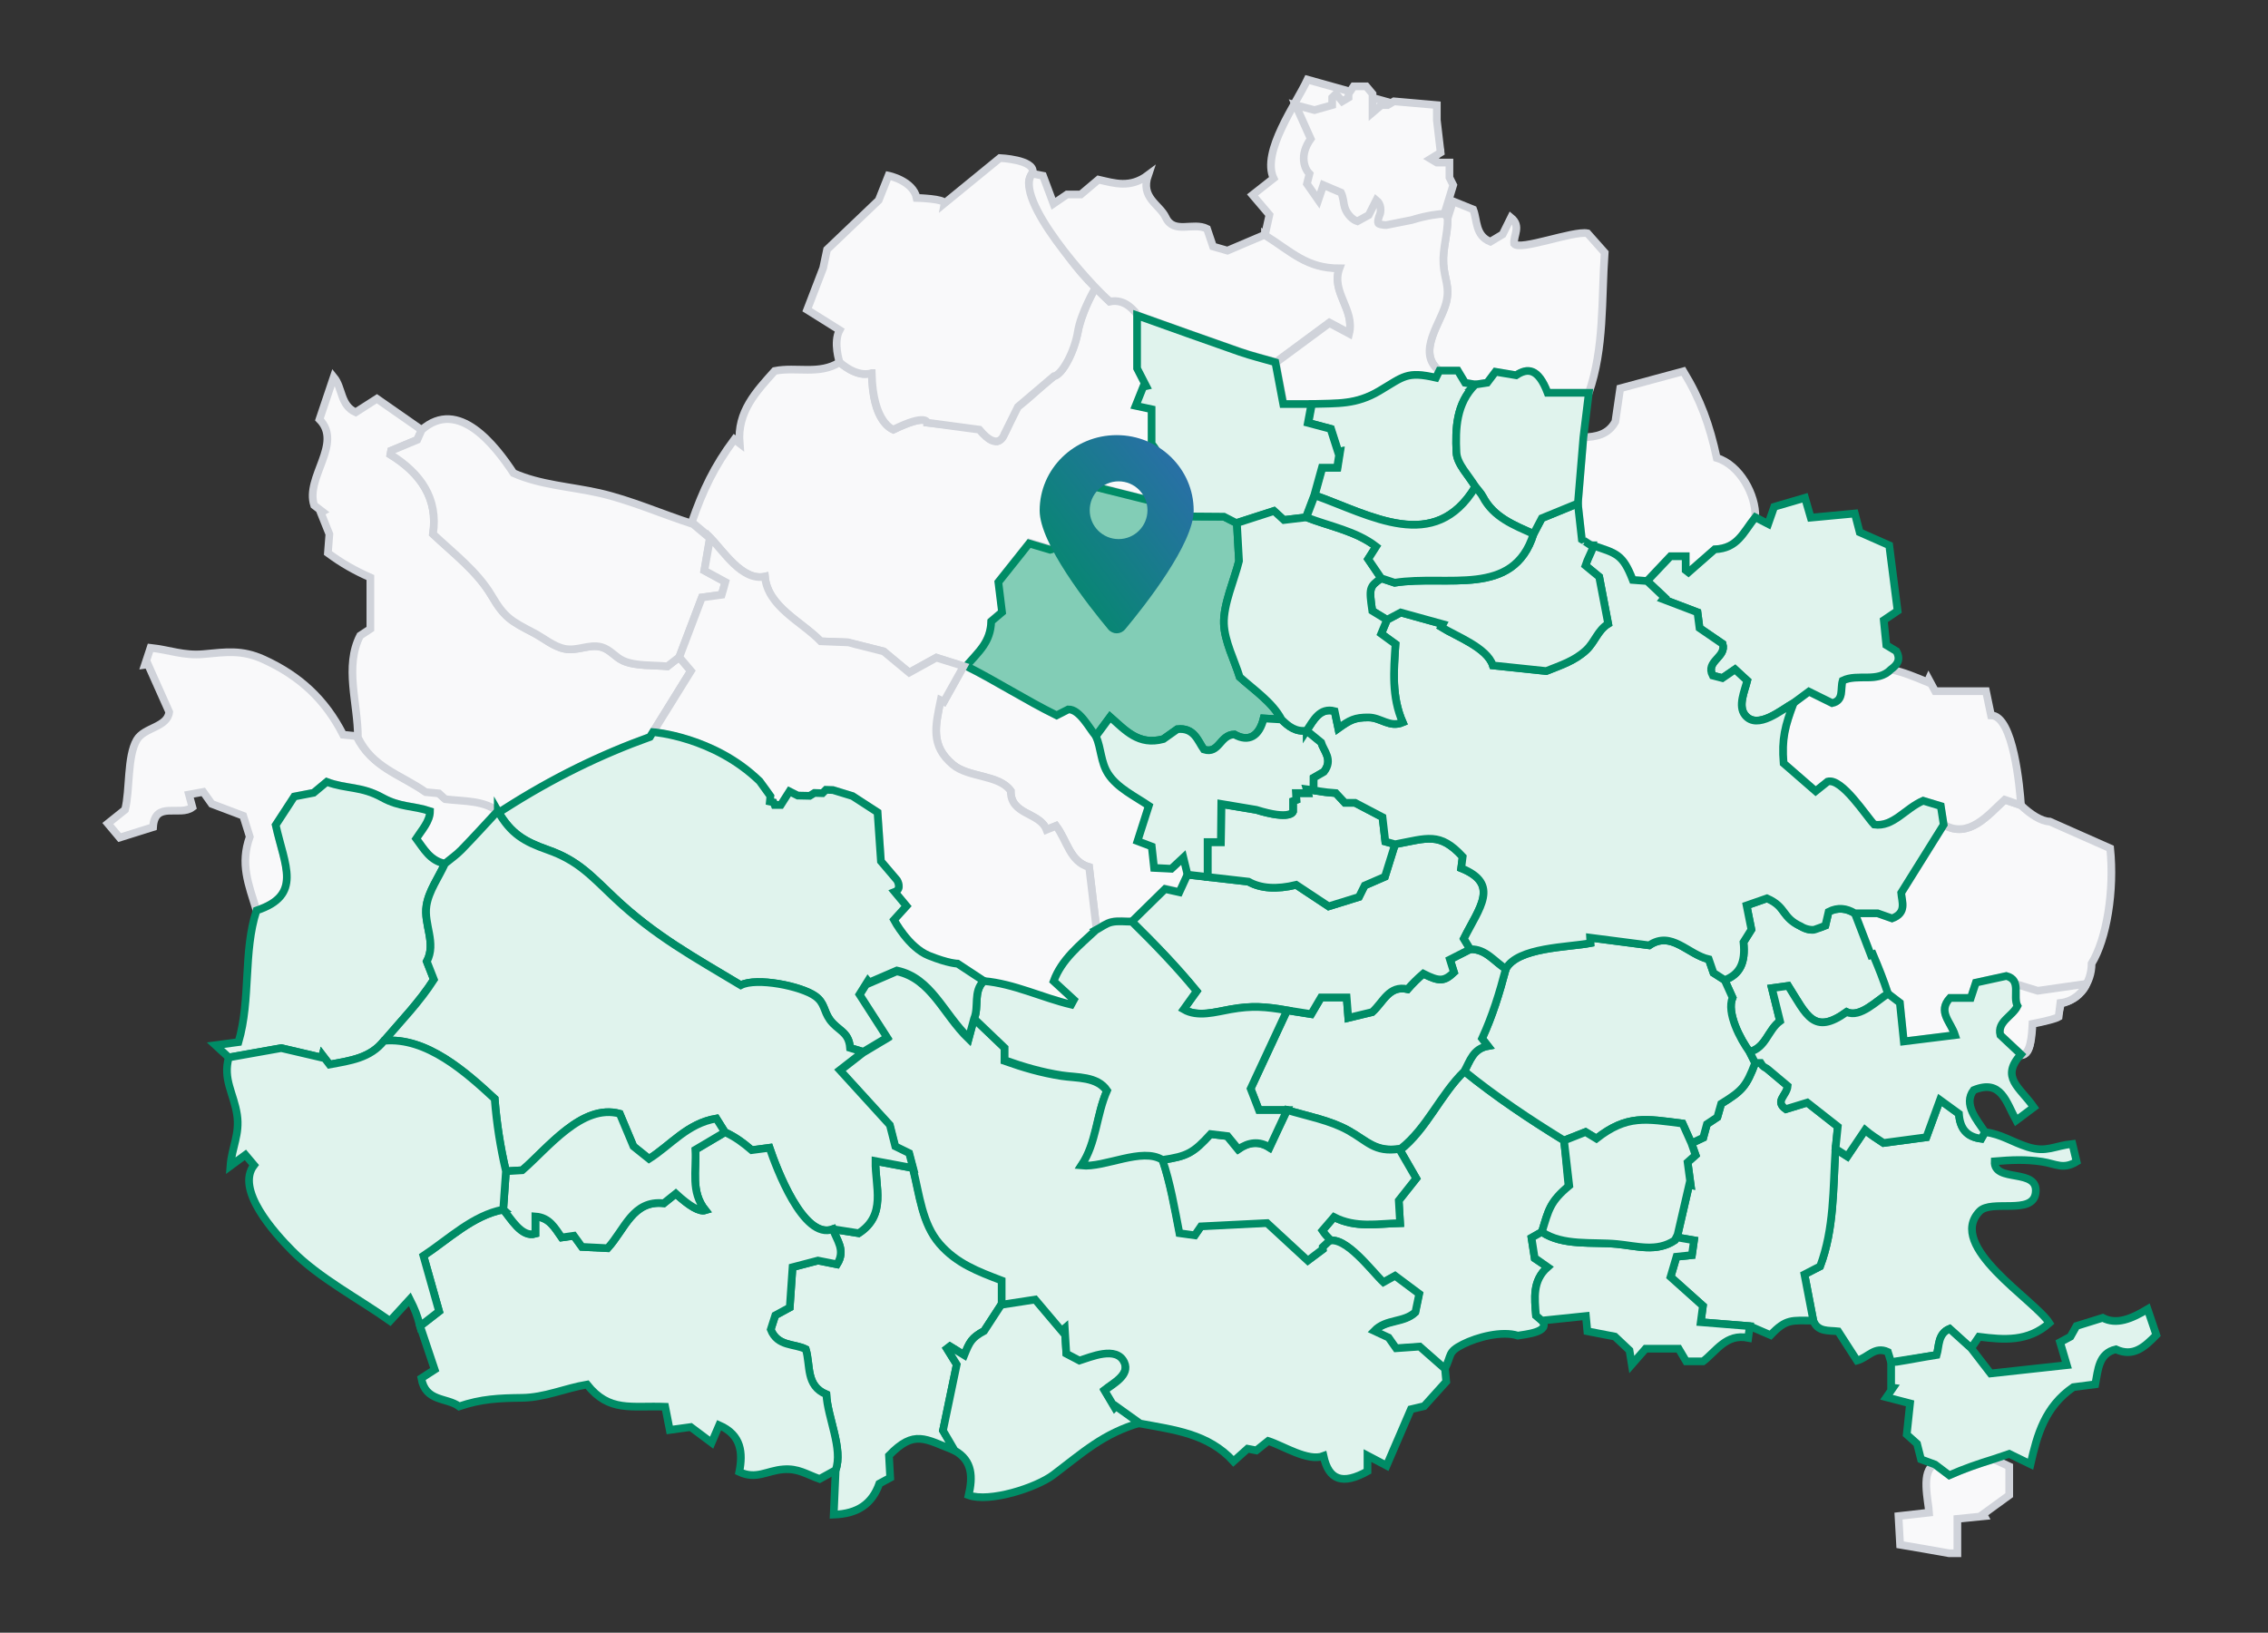
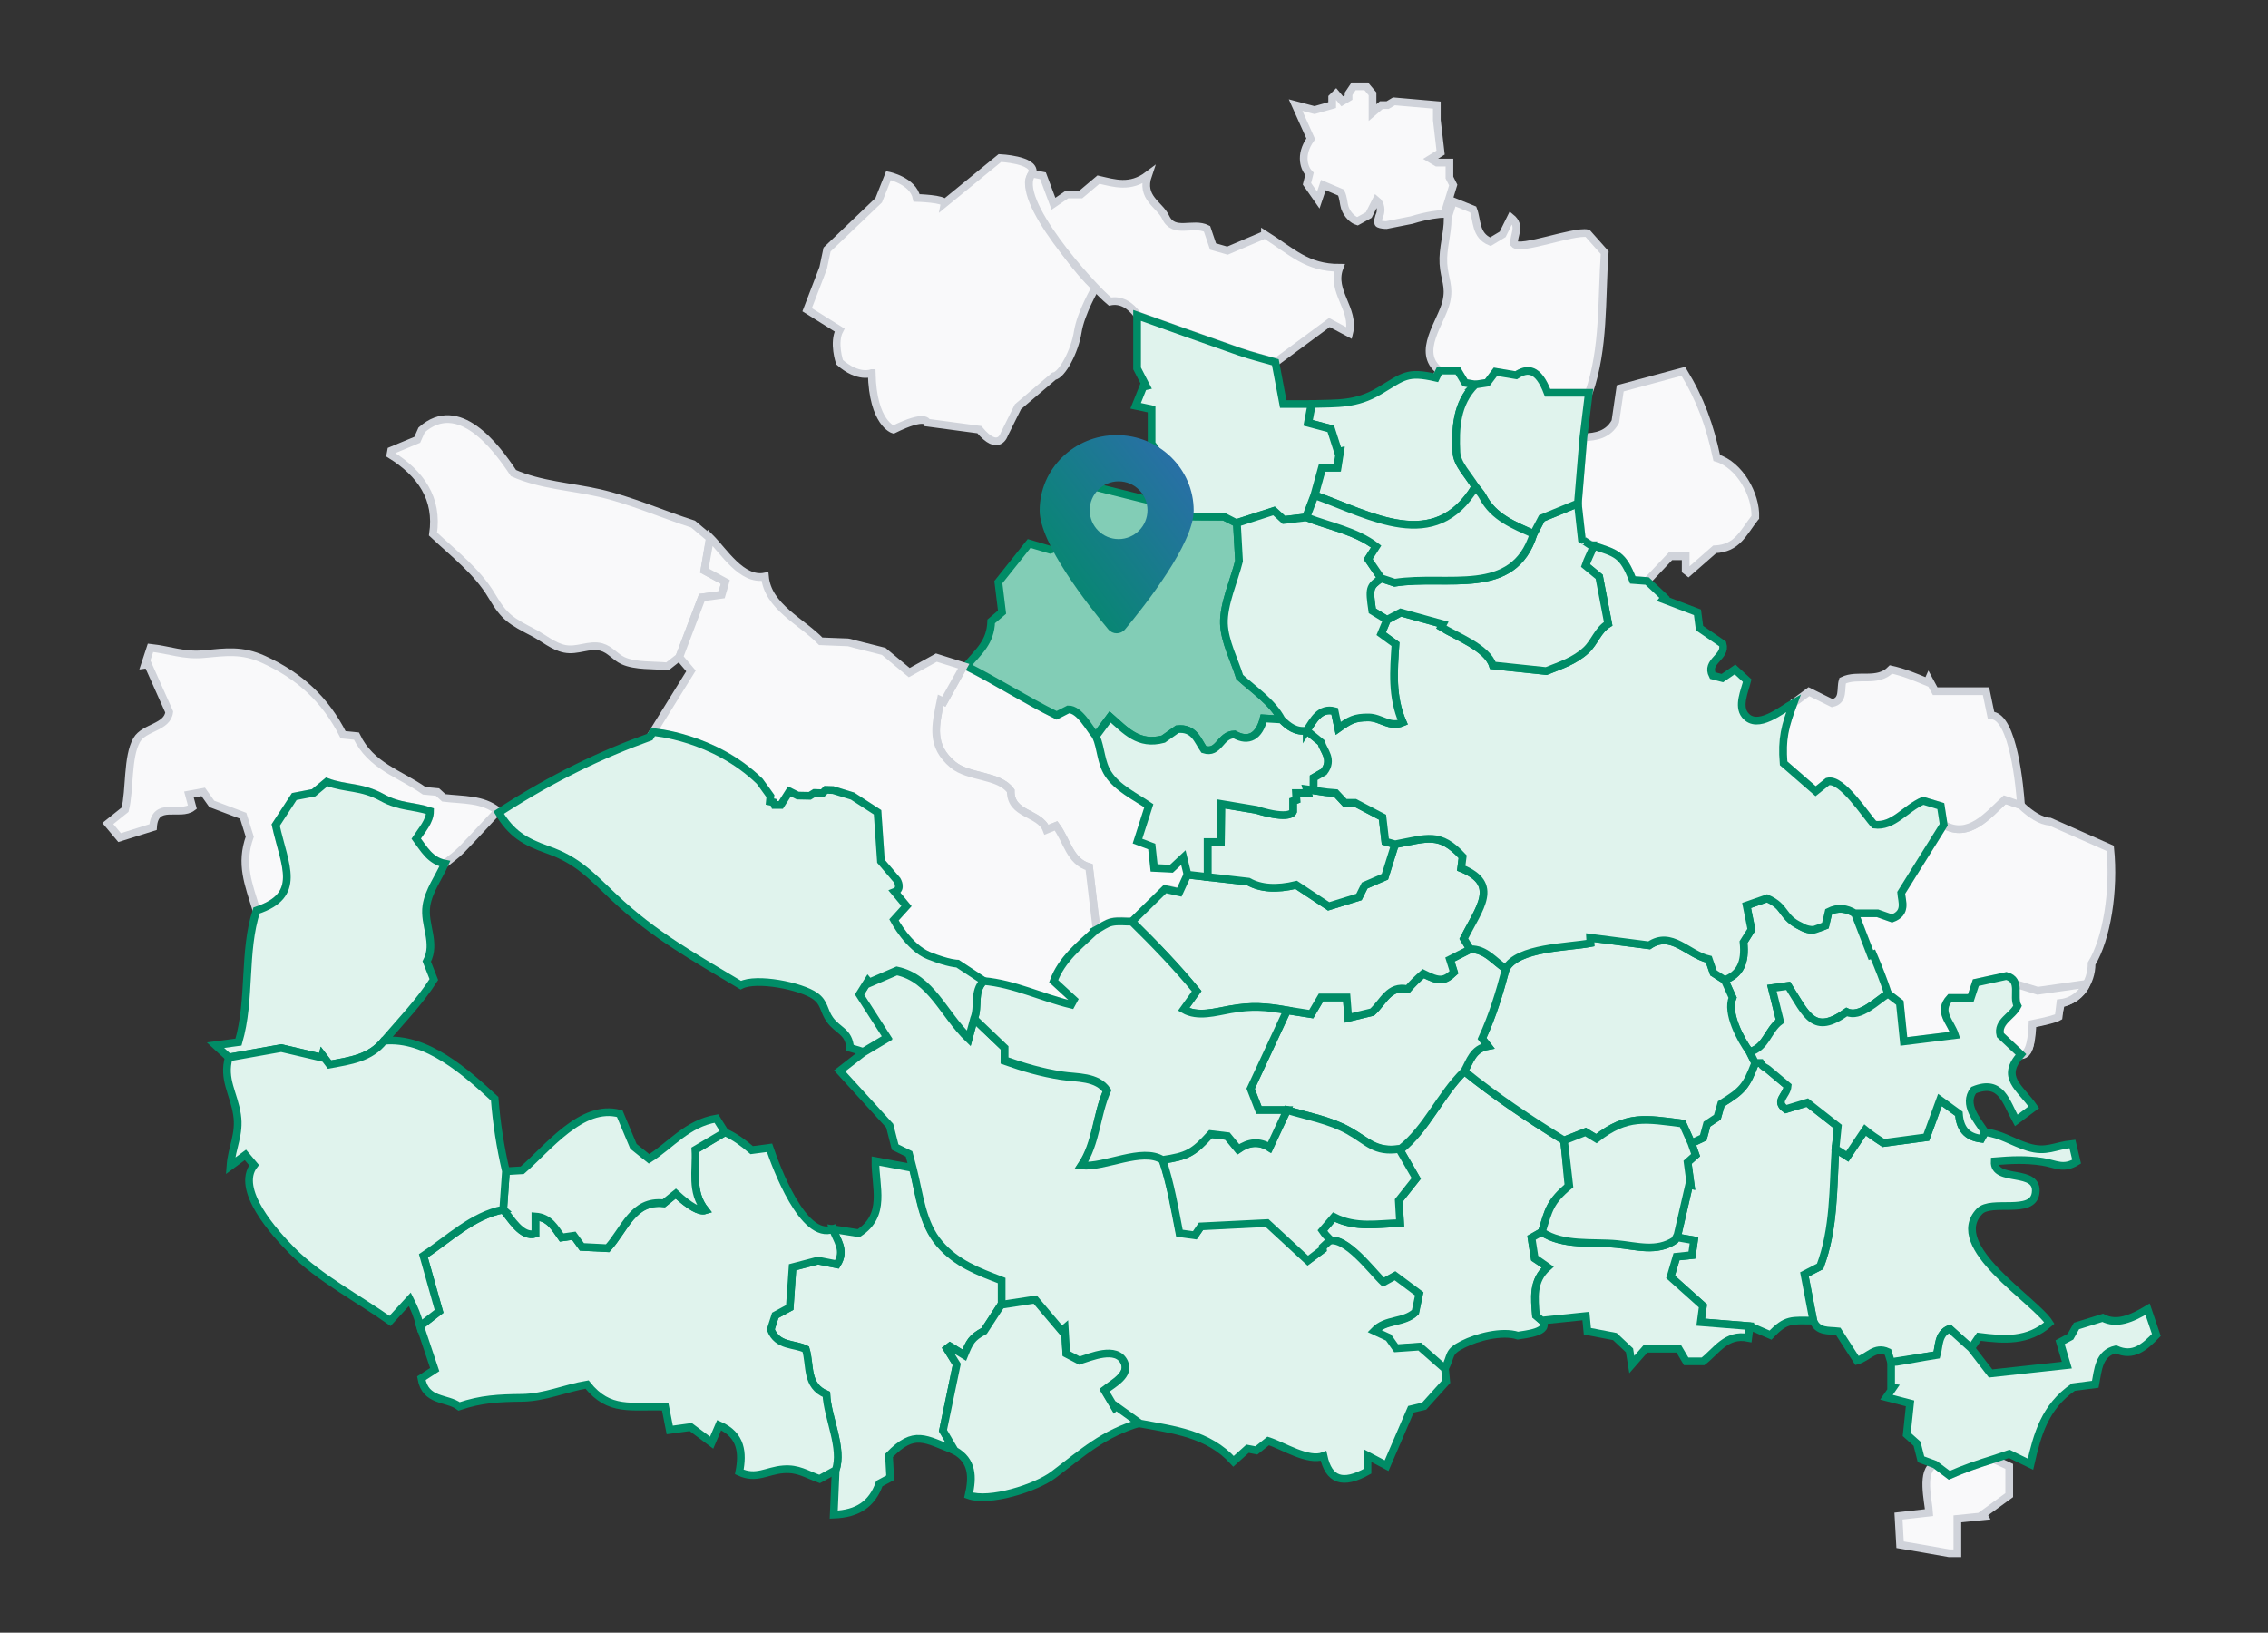
<svg xmlns="http://www.w3.org/2000/svg" width="589" height="424" viewBox="0 0 589 424" fill="none">
  <rect x="0" y="0" width="589" height="424" fill="#333333" stroke="none" />
  <path d="M115.541 224.266C111.714 223.54 110.081 220.425 108.096 217.764C109.477 215.62 111.678 213.275 111.678 210.635C107.233 209.153 103.888 209.657 99.284 207.125C93.76 204.082 90.063 204.96 84.862 203.039C83.783 203.938 82.517 204.996 81.467 205.866C79.453 206.255 77.719 206.585 76.432 206.837C74.691 209.513 73.231 211.75 71.605 214.246C73.95 224.835 78.626 232.481 66.627 236.43C64.52 229.539 62.326 224.41 64.865 217.303C64.333 215.606 63.8 213.908 63.16 211.851C60.585 210.88 57.83 209.837 54.996 208.765C54.327 207.823 53.644 206.866 52.788 205.658C51.579 205.881 50.335 206.111 49.069 206.341C49.4 207.571 49.666 208.542 49.968 209.643C46.724 212.11 40.2 207.851 39.754 214.793C36.941 215.678 34.388 216.483 31.064 217.519C30.338 216.656 29.302 215.426 28 213.865C29.971 212.29 31.417 211.124 32.481 210.276C33.791 205.161 32.971 196.522 35.531 192.134C37.466 188.825 43.465 188.948 43.947 184.898C42.048 180.647 40.236 176.59 38.43 172.54C38.164 172.576 37.898 172.605 37.632 172.641C38.063 171.325 38.495 170.015 39.085 168.231C44.055 168.771 47.745 170.353 52.874 169.871C58.744 169.318 62.844 168.699 68.418 171.231C77.834 175.511 84.466 181.661 89.12 190.818C90.466 190.947 91.516 191.048 92.566 191.156C96.364 199.033 103.586 200.752 110.182 205.363C111.247 205.463 112.311 205.564 113.606 205.686C114.074 206.111 114.671 206.665 115.26 207.197C120.202 207.801 125.36 207.42 129.273 210.599H129.28C126.144 213.958 123.058 217.375 119.85 220.677C118.555 222.008 116.994 223.079 115.555 224.266H115.541Z" fill="#F9F9FA" stroke="#D0D3DA" stroke-width="2" stroke-miterlimit="10" />
  <path d="M373.819 96.249C367.669 91.401 374.337 83.697 375.589 78.41C376.567 74.281 375.099 72.49 374.855 68.469C374.618 64.469 375.984 60.729 375.963 56.65C376.423 55.197 376.891 53.744 377.351 52.284C379.164 53.018 380.789 53.672 382.595 54.399C383.688 57.233 383.069 61.153 387.047 62.772C388.112 62.132 389.205 61.477 390.241 60.858C390.953 59.42 391.622 58.068 392.399 56.499C395.161 58.736 392.96 61.139 393.226 63.326C394.787 65.21 408.591 59.851 412.281 60.585C414.029 62.556 415.683 64.419 416.734 65.599C415.87 77.913 416.676 90.365 412.612 102.025C409.022 102.025 405.44 102.025 401.908 102.025C399.456 95.529 396.657 95.537 393.737 97.465C391.68 97.119 389.989 96.839 388.364 96.565C387.587 97.601 386.954 98.436 386.22 99.407C385.22 99.558 384.17 99.723 383.127 99.881C382.221 99.723 381.314 99.572 380.473 99.428C379.84 98.371 379.3 97.479 378.574 96.263H373.812L373.819 96.249Z" fill="#F9F9FA" stroke="#D0D3DA" stroke-width="2" stroke-miterlimit="10" />
-   <path d="M179.683 135.553C182.56 127.273 185.495 121.123 190.724 114.088C191.177 114.441 191.63 114.786 192.084 115.138C191.4 106.902 196.392 101.694 201.19 96.328C206.794 95.199 212.807 97.414 218.029 94.091C219.526 95.228 223.892 98.565 226.489 96.472C226.323 109.686 231.696 111.355 232.02 111.556C240.954 107.298 240.796 109.758 240.796 109.758C240.796 109.758 249.888 110.729 254.333 111.326C256.096 112.678 256.261 114.426 258.973 114.621C261.16 114.103 262.454 107.881 264.361 105.636C269.137 101.91 268.626 101.658 273.697 97.702C276.848 96.839 279.639 88.445 280.178 85.057C281.718 79.122 284.494 74.734 284.494 74.734L288.033 78.223C288.033 78.223 291.889 76.533 295.521 81.683V95.444C296.097 96.566 296.989 98.299 297.881 100.033C297.629 100.09 297.377 100.148 297.126 100.205C296.507 101.759 295.888 103.306 295.147 105.154C296.823 105.514 297.83 105.73 299.291 106.046V115.002C302.916 119.346 304.448 127.23 302.125 130.884C295.68 129.28 289.12 127.403 283.509 126C281.416 129.05 276.237 141.904 272.849 142.566C271.165 142.07 269.367 141.53 267.353 140.933C264.505 144.508 261.785 147.932 259.361 150.975C259.735 154.032 260.038 156.485 260.318 158.772C259.167 159.75 258.362 160.434 257.506 161.16C257.326 166.591 254.204 169.195 250.924 172.972C250.636 172.986 250.356 173 250.068 173.015C247.514 172.195 244.961 171.367 243.155 170.792C240.213 172.41 238.113 173.569 236.106 174.676C233.61 172.605 231.653 170.979 229.467 169.166C227.251 168.605 224.647 167.951 222.043 167.296C221.676 167.204 221.11 167.269 220.205 166.817C217.515 166.673 216.749 166.742 213.124 166.548C208.153 161.391 199.37 157.621 198.637 149.738C192.825 151.111 187.523 142.746 183.998 139.214C182.553 137.998 181.114 136.79 179.668 135.574L179.683 135.553Z" fill="#F9F9FA" stroke="#D0D3DA" stroke-width="2" stroke-miterlimit="10" />
  <path d="M226.373 96.889C226.373 96.889 222.921 98.357 218.044 94.07C218.044 94.07 216.317 88.97 218.044 85.718L209.613 80.439L213.778 69.606L214.792 64.801L228.2 52.004L230.74 45.609C230.74 45.609 237.134 46.933 238.048 51.4C238.048 51.4 245.464 51.601 245.255 52.824L259.678 41.041C259.678 41.041 268.612 41.444 268.209 44.696C268.209 44.696 266.957 46.264 267.216 48.048C267.475 49.832 274.474 65.175 284.494 74.734C284.494 74.734 280.653 81.309 279.891 86.229C279.128 91.149 275.826 97.4 273.697 97.702L264.361 105.636L260.814 112.779C260.814 112.779 259.347 117.634 254.333 111.578L240.796 109.758C240.796 109.758 240.601 107.334 232.02 111.556C232.02 111.556 226.683 109.988 226.381 96.889H226.373Z" fill="#F9F9FA" stroke="#D0D3DA" stroke-width="2" stroke-miterlimit="10" />
-   <path d="M92.954 191.501C92.954 182.625 89.394 173.137 93.523 165.08C94.249 164.598 95.235 163.951 96.184 163.325V149.982C92.07 148.155 88.775 146.292 85.157 143.616C85.294 141.846 85.423 140.206 85.538 138.71C84.754 136.761 84.028 134.941 83.294 133.114C83.438 133.035 83.582 132.956 83.726 132.877C82.978 132.301 82.229 131.726 81.582 131.222C79.194 123.957 89.142 115.224 82.963 108.909C84.2 105.248 85.38 101.723 86.668 97.903C89.013 100.752 88.308 105.233 92.365 107.075C94.235 105.881 96.206 104.622 97.882 103.55C101.982 106.406 105.737 109.024 109.492 111.642C109.017 112.707 108.542 113.764 108.348 114.217C105.665 115.332 103.615 116.181 101.572 117.037L101.385 118.051C109.276 122.936 113.822 129.489 112.441 138.689C117.8 143.745 123.957 148.371 127.719 154.773C131.028 160.398 132.711 161.268 138.617 164.354C141.192 165.699 143.695 167.893 146.623 168.49C149.932 169.159 153.01 167.181 156.146 168.03C158.463 168.655 159.686 170.598 161.786 171.569C164.987 173.043 169.835 172.691 173.317 173.043C174.316 172.259 175.352 171.454 176.381 170.648C177.215 171.633 178.057 172.626 179.416 174.23C176.223 179.38 172.957 184.646 168.785 191.379C156.046 195.953 142.386 202.557 129.647 210.951C125.734 207.772 120.576 208.153 115.635 207.549C115.052 207.017 114.448 206.463 113.98 206.038C112.685 205.916 111.621 205.815 110.556 205.715C103.96 201.104 96.738 199.385 92.94 191.508L92.954 191.501Z" fill="#F9F9FA" stroke="#D0D3DA" stroke-width="2" stroke-miterlimit="10" />
  <path d="M176.395 170.649C175.367 171.454 174.331 172.26 173.331 173.044C169.857 172.691 165.001 173.044 161.8 171.569C159.7 170.598 158.47 168.663 156.161 168.03C153.025 167.181 149.946 169.167 146.637 168.491C143.71 167.894 141.206 165.7 138.631 164.354C132.726 161.269 131.042 160.398 127.734 154.773C123.964 148.371 117.807 143.746 112.455 138.689C113.836 129.489 109.29 122.936 101.399 118.052L101.586 117.038C103.629 116.189 105.679 115.34 108.362 114.218C108.564 113.765 109.039 112.707 109.506 111.643C119.066 103.213 128.676 115.779 133.351 122.864C140.293 125.957 148.27 126.367 155.586 128.022C163.757 129.87 171.972 133.546 179.999 136.107C181.445 137.323 182.884 138.531 184.33 139.747C183.876 142.422 183.43 145.098 182.912 148.155C184.725 149.141 186.43 150.069 188.365 151.119C188.034 152.27 187.717 153.349 187.408 154.435C185.38 154.716 183.639 154.953 182.279 155.14C180.229 160.542 178.316 165.585 176.403 170.634L176.395 170.649Z" fill="#F9F9FA" stroke="#D0D3DA" stroke-width="2" stroke-miterlimit="10" />
  <path d="M251.01 173.043C258.937 177.028 266.454 181.855 274.409 185.761C275.481 185.2 276.517 184.66 277.61 184.092C280.567 184.027 283.106 189.077 284.775 191.034C286.177 194.321 285.99 197.788 287.947 200.831C290.292 204.478 295.003 206.729 298.506 209.117C297.622 211.872 296.593 215.088 295.564 218.303C297.32 218.965 298.399 219.368 299.269 219.698C299.485 221.662 299.665 223.36 299.873 225.259C301.787 225.352 303.182 225.424 304.362 225.482C305.326 224.583 306.059 223.899 307.476 222.576C307.944 224.503 308.253 225.755 308.555 227.014C307.843 228.568 307.131 230.114 306.455 231.582C304.858 231.222 303.837 230.999 302.743 230.754C299.837 233.61 296.974 236.415 294.119 239.221C292.356 239.228 290.536 238.969 288.853 239.329C287.415 239.638 286.127 240.674 284.768 241.386C284.142 236.135 283.516 230.884 282.833 225.172C277.805 223.755 277.157 218.346 274.251 214.469C273.453 214.793 272.719 215.088 271.762 215.476C270.014 210.88 262.397 211.728 262.483 205.384C259.383 201.111 251.542 202.003 247.457 198.572C241.601 193.659 242.903 188.552 244.284 181.812C244.558 181.941 244.831 182.078 245.104 182.208C246.788 179.165 248.478 176.129 250.161 173.087C250.449 173.072 250.729 173.058 251.017 173.043H251.01Z" fill="#F9F9FA" stroke="#D0D3DA" stroke-width="2" stroke-miterlimit="10" />
  <path d="M328.509 60.923C335.587 65.383 339.364 69.548 347.859 69.548C345.564 75.727 351.923 80.208 350.377 86.502C348.391 85.438 346.773 84.567 345.248 83.755C340.464 87.294 335.904 90.653 331.351 94.019C328.265 93.127 325.136 92.365 322.1 91.315C313.195 88.222 304.326 85.013 295.442 81.856C293.558 79.252 291.155 77.734 288.263 78.317C283.365 74.296 262.814 51.357 268.087 45.091C269.101 45.293 270.115 45.494 270.87 45.645C271.834 48.227 272.654 50.407 273.589 52.91C275.021 51.932 275.985 51.27 277.114 50.501H280.696C282.106 49.314 283.645 48.012 285.271 46.645C289.393 47.573 293.5 48.983 298.154 45.472C296.118 51.392 301.118 53.025 302.729 56.442C304.844 60.938 309.829 57.572 313.468 59.413C313.9 60.693 314.425 62.233 315.022 64.009C316.461 64.427 317.921 64.844 318.77 65.088C322.409 63.535 325.459 62.24 328.509 60.945V60.923Z" fill="#F9F9FA" stroke="#D0D3DA" stroke-width="2" stroke-miterlimit="10" />
-   <path d="M328.502 61.06C328.854 59.449 329.214 57.838 329.667 55.788C328.38 54.27 326.876 52.5 325.279 50.623C327.164 49.141 328.811 47.846 330.76 46.314C327.524 39.438 336.63 26.936 339.543 20.678C349.65 23.505 359.54 26.267 369.582 29.072C371.028 32.331 372.517 35.668 373.97 38.941C371.189 42.696 370.975 46.046 373.33 48.99C373.215 49.846 373.078 50.875 372.97 51.644C374.042 53.464 375.006 55.097 375.97 56.737C375.991 60.816 374.624 64.556 374.862 68.555C375.099 72.576 376.574 74.368 375.596 78.496C374.337 83.784 367.676 91.487 373.826 96.335C373.531 96.947 373.236 97.551 372.927 98.177C365.331 96.436 364.568 97.853 358.217 101.615C352.131 105.219 347.42 104.795 340.716 105.011H333.393C332.616 100.867 331.983 97.515 331.35 94.163C335.904 90.797 340.464 87.43 345.248 83.898C346.773 84.719 348.398 85.589 350.376 86.646C351.923 80.352 345.571 75.871 347.859 69.692C339.364 69.692 335.587 65.527 328.509 61.067L328.502 61.06Z" fill="#F9F9FA" stroke="#D0D3DA" stroke-width="2" stroke-miterlimit="10" />
  <path d="M517.733 378.926C519.114 379.566 520.495 380.207 521.797 380.811V388.285C519.301 390.097 517.165 391.658 515.021 393.212C515.122 393.385 515.215 393.557 515.316 393.737C513.223 393.946 511.137 394.154 508.331 394.435V403.369H506.173C501.944 402.599 497.7 401.88 493.456 401.16C493.305 398.441 493.182 396.255 493.039 393.715C495.65 393.421 497.944 393.162 500.987 392.816C500.836 389.968 498.692 381.717 502.526 380.329C503.663 381.185 504.792 382.048 506.224 383.127C510.014 381.437 513.762 380.149 517.733 378.933V378.926Z" fill="#F9F9FA" stroke="#D0D3DA" stroke-width="2" stroke-miterlimit="10" />
  <path d="M99.737 270.296C96.177 274.813 90.94 275.467 85.588 276.46C85.006 275.698 84.387 274.878 83.761 274.065C83.711 274.266 83.654 274.468 83.603 274.662C80.086 273.842 76.568 273.015 73.051 272.194C68.562 272.993 63.995 273.806 59.434 274.619C58.449 273.712 57.463 272.799 55.967 271.425C58.276 271.116 59.758 270.914 61.937 270.626C65.196 259.448 63.11 247.205 66.62 236.444C78.626 232.495 73.943 224.856 71.598 214.261C73.224 211.765 74.684 209.528 76.424 206.852C77.719 206.6 79.446 206.269 81.46 205.881C82.51 205.003 83.769 203.953 84.855 203.054C90.063 204.974 93.753 204.097 99.277 207.139C103.881 209.679 107.226 209.175 111.671 210.65C111.671 213.282 109.47 215.635 108.089 217.778C110.074 220.44 111.707 223.554 115.534 224.281C113.958 227.82 111.326 231.352 110.743 235.207C109.995 240.135 113.376 244.853 110.829 249.694C111.47 251.327 112.031 252.751 112.671 254.384C108.995 260.139 104.161 265.138 99.723 270.31L99.737 270.296Z" fill="#E0F3ED" stroke="#008C66" stroke-width="2" stroke-miterlimit="10" />
  <path d="M491.118 353.729C490.809 352.75 490.5 351.765 490.291 351.089C486.838 349.513 485.177 352.535 482.271 353.333C480.667 350.844 479.027 348.298 477.379 345.744C474.883 345.449 472.085 345.974 470.913 342.953C470.165 339.033 469.409 335.12 468.611 330.955C469.783 330.351 471.028 329.711 472.675 328.862C476.358 319.079 476.02 308.75 476.674 298.348C477.552 298.91 478.422 299.463 479.746 300.312C481.336 297.953 482.846 295.701 484.357 293.457C485.867 294.723 487.493 295.744 489.133 296.831C492.981 296.313 496.801 295.802 500.268 295.342C501.57 291.781 502.591 288.983 503.807 285.66C505.951 287.213 507.353 288.242 508.727 289.235C508.979 292.946 510.626 295.248 514.539 295.723C514.841 295.183 515.172 294.594 515.51 294.004C519.812 294.543 522.531 296.593 526.624 297.874C531.486 299.384 533.558 297.543 538.205 297.068C538.579 298.643 538.953 300.204 539.298 301.672C535.817 303.801 533.903 302.24 530.386 301.7C526.099 301.046 522.358 301.219 518.014 301.585C517.704 307.333 529.58 303.132 528.645 309.865C527.847 315.598 517.122 311.411 514.086 314.576C505.339 323.683 528.422 337.58 532.22 343.586C526.674 348.485 520.481 347.974 513.935 347.147C513.338 348.024 512.611 349.082 511.892 350.139C510.058 348.478 508.224 346.816 506.303 345.082C503.181 346.377 503.62 349.672 502.944 351.88C498.765 352.535 494.931 353.139 491.097 353.736L491.118 353.729Z" fill="#E0F3ED" stroke="#008C66" stroke-width="2" stroke-miterlimit="10" />
  <path d="M217.001 381.79C219.015 376.294 214.872 368.087 214.598 362.116C209.167 359.843 210.541 354.671 209.254 350.391C206.319 348.874 201.924 349.773 200.147 345.263C200.457 344.313 200.888 342.968 201.327 341.587C202.427 340.99 203.463 340.429 205.089 339.544C205.312 336.35 205.556 332.847 205.815 329.085C208.204 328.459 210.484 327.862 212.404 327.359C214.347 327.74 215.9 328.049 217.36 328.337C219.705 324.633 217.224 322.029 216.303 319.202C218.605 319.561 220.907 319.921 222.993 320.252C230.315 315.512 227.265 308.225 227.352 301.514C230.905 302.175 234.013 302.758 237.127 303.334C238.854 310.138 239.472 317.547 244.04 322.813C248.478 327.934 254.003 329.977 260.16 332.336V338.616C258.764 340.76 257.369 342.903 255.592 345.637C252.327 347.413 251.83 348.471 250.428 351.916C249.154 351.132 247.931 350.384 246.716 349.636C246.457 349.837 246.191 350.039 245.932 350.24C246.91 351.816 247.881 353.384 248.478 354.34C247.198 360.483 246.025 366.108 244.903 371.503C246.018 373.417 246.982 375.049 247.939 376.69C240.22 373.719 237.48 371.158 230.869 377.984C230.963 379.703 231.071 381.682 231.186 383.76C230.172 384.307 229.251 384.803 228.359 385.285C226.503 390.508 222.827 393.112 216.519 393.342C216.692 389.472 216.857 385.631 217.022 381.782L217.001 381.79Z" fill="#E0F3ED" stroke="#008C66" stroke-width="2" stroke-miterlimit="10" />
  <path d="M524.861 209.146C527.329 211.491 530.069 213.282 532.335 213.361C538.334 216.022 543.233 218.195 548.016 220.31C549.153 231.301 547.088 243.86 543.19 250.226C543.19 255.312 539.91 259.627 535.248 260.613C534.997 261.62 534.738 262.641 534.414 263.929C531.76 264.972 530.314 265.324 527.638 265.742C527.415 267.526 527.89 274.28 524.84 273.827C523.128 272.216 521.416 270.611 519.495 268.813C518.625 265.267 522.567 264.058 523.955 261.246C522.603 258.75 525.128 254.556 521.063 253.463C518.057 254.117 515.654 254.643 513.137 255.189C512.741 256.391 512.309 257.707 511.827 259.167H506.411C503.124 262.764 506.598 265.303 507.735 268.813C503.124 269.381 498.93 269.906 494.427 270.46C494.082 267.072 493.765 263.987 493.399 260.412C492.758 259.922 491.55 258.994 490.334 258.067C489.191 254.571 487.86 251.233 486.421 247.845L485.896 248.032C484.501 244.414 483.105 240.803 481.717 237.185H487.622C488.529 237.508 490.082 238.055 491.377 238.508C495.269 237.062 493.924 234.185 493.744 231.869C497.491 225.863 501.138 220.022 504.785 214.181C511.31 217.936 516.33 211.649 520.632 207.686C522.229 208.239 522.902 208.436 524.218 208.89L524.861 209.146Z" fill="#F9F9FA" stroke="#D0D3DA" stroke-width="2" stroke-miterlimit="10" />
  <path d="M375.143 355.614C372.942 353.679 370.748 351.751 368.597 349.859C366.439 350.01 364.547 350.14 362.461 350.291C361.828 349.392 361.166 348.449 360.512 347.521C359.447 347.025 358.404 346.543 356.786 345.788C359.886 342.565 364.418 343.723 367.482 340.882C367.727 339.724 368.036 338.235 368.468 336.156C366.367 334.588 364.195 332.962 362.188 331.466C360.591 332.351 359.677 332.862 359.167 333.142C356.347 330.531 349.506 320.849 345.018 322.28C344.543 321.36 343.946 320.59 343.421 319.569C344.493 318.324 345.392 317.274 346.428 316.073C352.11 318.986 357.771 317.77 363.598 317.641C363.461 315.325 363.368 313.677 363.252 311.764C364.698 309.944 366.223 308.009 367.791 306.031C366.41 303.621 365 301.168 363.591 298.708C370.489 293.306 374.028 284.286 380.286 278.201C388.601 284.912 397.089 290.587 406.181 296.184C406.642 300.183 406.958 304.549 407.383 308.254C402.376 312.397 402.218 314.059 400.42 319.921C399.528 320.425 398.629 321.079 397.751 321.568C398.06 323.546 398.312 325.179 398.571 326.834C399.592 327.553 400.528 328.057 401.945 329.056C397.931 332.595 398.557 337.098 398.909 341.63C399.348 342.011 399.894 342.479 400.434 342.946C402.901 345.989 395.722 346.565 394.183 346.852C390.047 345.529 383.573 347.255 379.897 349.118C375.812 351.197 377.135 351.78 375.143 355.606V355.614Z" fill="#E0F3ED" stroke="#008C66" stroke-width="2" stroke-miterlimit="10" />
  <path d="M476.681 298.349C476.027 308.75 476.365 319.079 472.682 328.862C471.028 329.711 469.783 330.351 468.618 330.955C469.416 335.12 470.164 339.04 470.92 342.953C465.352 342.953 463.906 342.385 459.813 346.723C457.699 345.809 456.066 345.104 454.433 344.399C450.247 344.061 446.067 343.723 441.694 343.371C441.967 341.306 442.133 340.055 442.255 339.134C439.356 336.537 436.716 334.171 433.853 331.61C434.342 329.963 434.868 328.171 435.4 326.366C436.709 326.229 437.86 326.114 439.399 325.949C439.557 324.827 439.716 323.755 439.946 322.108C438.291 321.82 436.989 321.597 435.688 321.367C435.688 321.129 435.688 320.885 435.688 320.647C436.687 316.31 437.694 311.98 438.694 307.642C438.824 307.671 438.946 307.7 439.076 307.728C438.809 305.736 438.543 303.743 438.284 301.823C439.054 301.139 439.651 300.607 440.356 299.974C439.982 298.902 439.629 297.903 439.284 296.903C440.342 296.399 441.399 295.903 442.348 295.45C442.722 294.061 443.032 292.939 443.305 291.932C444.334 291.242 445.211 290.659 446.01 290.127C446.369 288.854 446.686 287.731 447.002 286.638C452.52 283.236 453.519 282.128 455.836 276.042C456.318 276.042 456.799 276.042 457.274 276.042C457.512 276.28 457.749 276.517 457.986 276.755C460.202 278.603 462.41 280.452 464.28 282.02C464.072 284.538 460.799 285.947 463.798 288.041C465.661 287.472 467.568 286.89 469.366 286.343C472.013 288.422 474.509 290.386 477.293 292.565C477.106 294.385 476.904 296.363 476.703 298.349H476.681Z" fill="#E0F3ED" stroke="#008C66" stroke-width="2" stroke-miterlimit="10" />
  <path d="M465.82 182.553C467.143 181.568 468.474 180.589 469.776 179.618C471.725 180.582 473.696 181.56 475.811 182.603C478.983 181.906 477.868 178.899 478.537 176.762C482.529 174.828 487.557 177.467 491.082 173.856C494.513 174.612 497.333 175.806 500.563 177.151C500.671 176.906 500.786 176.655 500.894 176.41C501.584 177.69 502.282 178.971 502.562 179.496H515.762C516.186 181.524 516.575 183.402 517.071 185.768C522.934 185.826 524.559 204.852 524.861 209.139C523.538 208.686 522.221 208.225 520.625 207.679C516.323 211.649 511.309 217.929 504.778 214.174C504.526 212.556 504.274 210.937 504.023 209.333C502.152 208.765 500.584 208.29 499.441 207.945C494.707 210.009 491.701 214.814 486.745 214.145C484.608 211.887 478.314 201.939 474.639 202.974C473.567 203.83 472.581 204.622 471.524 205.463C468.582 202.91 465.906 200.579 463.201 198.227C462.669 191.839 463.561 188.545 465.813 182.553H465.82Z" fill="#F9F9FA" stroke="#D0D3DA" stroke-width="2" stroke-miterlimit="10" />
  <path d="M455.85 134.33C452.642 138.387 451.253 142.408 445.312 142.66C443.125 144.58 440.802 146.616 438.478 148.652C438.241 148.464 438.011 148.277 437.773 148.098V144.451H433.832C431.825 146.58 429.796 148.723 427.761 150.874C426.502 150.781 425.243 150.687 424.034 150.601C421.402 143.882 419.87 143.724 413.475 141.595C412.453 141.012 411.439 140.43 410.821 140.077C410.439 136.632 410.108 133.69 409.778 130.741C410.252 125.015 410.734 119.289 411.209 113.57C414.554 113.47 417.661 112.865 419.51 109.485C419.934 106.571 420.38 103.522 420.769 100.853C426.646 99.263 432.076 97.796 437.162 96.422C441.651 103.809 444.031 110.485 445.837 118.929C451.786 120.706 456.08 128.518 455.857 134.323L455.85 134.33Z" fill="#F9F9FA" stroke="#D0D3DA" stroke-width="2" stroke-miterlimit="10" />
  <path d="M247.924 376.697C246.967 375.056 246.011 373.416 244.888 371.51C246.011 366.115 247.183 360.49 248.463 354.347C247.874 353.391 246.895 351.823 245.917 350.247C246.176 350.046 246.442 349.844 246.701 349.643C247.924 350.391 249.14 351.139 250.413 351.923C251.815 348.471 252.312 347.413 255.577 345.644C257.354 342.91 258.75 340.767 260.145 338.623C263.13 338.163 266.108 337.71 268.849 337.285C271.417 340.321 273.575 342.874 275.733 345.421C275.999 345.19 276.265 344.96 276.531 344.73C276.661 346.859 276.79 348.996 276.934 351.341C278.236 352.024 279.473 352.671 280.344 353.132C283.142 352.269 289.99 349.211 291.997 353.592C293.536 356.944 289.105 359.152 286.868 360.915C287.954 362.742 288.724 364.037 289.493 365.331C289.608 365.216 289.716 365.101 289.831 364.986L296.104 369.482C286.443 372.316 281.315 377.143 273.596 382.976C269.108 386.371 256.995 390.248 251.564 388.306C252.628 383.645 252.643 379.322 247.917 376.697H247.924Z" fill="#E0F3ED" stroke="#008C66" stroke-width="2" stroke-miterlimit="10" />
  <path d="M492.55 353.658C496.384 353.054 498.786 352.528 502.965 351.873C503.634 349.658 503.196 346.37 506.325 345.076C508.245 346.816 510.079 348.471 511.914 350.132C513.568 352.276 515.215 354.427 516.956 356.678C523.243 355.988 529.81 355.276 536.759 354.513C536.176 352.557 535.622 350.665 535.004 348.572C535.881 348.097 536.68 347.672 537.701 347.126C538.162 346.306 538.737 345.277 539.262 344.349C541.406 343.68 543.405 343.062 546.067 342.234C549.656 344.112 553.512 342.515 557.727 339.983C558.554 342.421 559.252 344.479 560 346.687C556.957 349.802 554.015 352.506 549.491 350.413C544.995 351.456 544.887 355.7 544.146 359.491C541.47 359.836 539.478 360.095 538.442 360.232C531.04 365.346 529.062 372.554 527.321 380.243C525.235 379.229 523.559 378.423 521.797 377.56C520.43 378.02 519.085 378.474 517.733 378.927C513.762 380.15 510.015 381.437 506.224 383.12C504.792 382.041 503.663 381.178 502.527 380.322C501.426 379.912 500.318 379.509 498.887 378.977C498.585 377.797 498.247 376.452 497.858 374.927C497.103 374.251 496.24 373.474 495.182 372.525C495.463 369.907 495.743 367.223 496.038 364.447C494.132 363.951 492.183 363.447 489.917 362.857C490.608 361.857 491.118 361.131 491.622 360.397C491.456 360.376 491.291 360.347 491.125 360.325V353.722L492.55 353.658Z" fill="#E0F3ED" stroke="#008C66" stroke-width="2" stroke-miterlimit="10" />
  <path d="M435.673 321.36C436.975 321.583 438.277 321.813 439.932 322.1C439.694 323.748 439.543 324.819 439.385 325.942C437.846 326.1 436.695 326.222 435.386 326.359C434.853 328.164 434.328 329.948 433.839 331.603C436.702 334.163 439.342 336.53 442.241 339.127C442.118 340.047 441.953 341.299 441.68 343.363C446.053 343.716 450.239 344.054 454.419 344.392C454.296 345.32 454.174 346.241 454.016 347.428C448.268 346.269 445.737 350.888 442.277 353.535H437.903C437.205 352.355 436.45 351.067 435.968 350.255H427.358C426.639 351.075 425.495 352.391 423.776 354.355C423.445 352.341 423.287 351.341 423.179 350.672C421.884 349.449 420.762 348.391 419.388 347.097C417.374 346.708 414.928 346.234 412.238 345.716C412.13 344.601 412.022 343.464 411.857 341.767C408.008 342.162 404.21 342.558 400.412 342.953C399.873 342.486 399.333 342.018 398.887 341.637C398.542 337.105 397.916 332.602 401.923 329.063C400.499 328.064 399.564 327.402 398.549 326.682C398.29 325.028 398.039 323.395 397.729 321.417C398.614 320.921 399.506 320.424 400.398 319.921C405.822 323.597 413.626 322.467 419.827 323.057C425.02 323.546 430.235 325.251 434.925 322.086C435.163 321.849 435.407 321.604 435.644 321.367L435.673 321.36Z" fill="#E0F3ED" stroke="#008C66" stroke-width="2" stroke-miterlimit="10" />
  <path d="M345.01 324.201C345.032 323.741 345.061 323.288 345.082 322.827C345.068 323.539 345.054 324.244 345.039 324.956C345.032 324.705 345.018 324.453 345.01 324.201Z" fill="#E0F3ED" stroke="white" stroke-width="2" stroke-miterlimit="10" />
  <path d="M345.011 324.201L345.039 324.956C344.55 324.719 344.068 324.474 343.579 324.237C343.593 323.992 343.608 323.748 343.622 323.496C344.083 323.733 344.543 323.964 345.011 324.201Z" fill="#DFDFDF" stroke="white" stroke-width="2" stroke-miterlimit="10" />
  <path d="M447.902 254.528C451.865 253.01 453.354 250.011 452.779 244.68C453.469 243.587 454.16 242.486 454.836 241.407C454.426 239.35 454.038 237.387 453.584 235.142C455.44 234.495 457.087 233.919 458.871 233.301C463.597 234.732 461.787 237.391 467.668 240.558C469.478 241.407 469.582 241.407 470.383 241.407C471.74 241.01 472.61 240.983 474.042 240.372C474.344 239.091 474.61 237.948 474.883 236.789C477.286 235.567 479.523 235.862 481.703 237.185C483.098 240.803 484.494 244.414 485.882 248.032L486.407 247.845C487.846 251.233 489.176 254.571 490.32 258.067C487.507 259.757 483.062 264.483 479.573 262.814C470.985 268.979 469.215 263.67 464.389 256.031C462.813 256.254 461.713 256.405 460.152 256.621C460.914 259.7 461.576 262.404 462.267 265.181C459.102 267.504 458.591 272.115 454.361 273.173C451.995 269.979 448.297 263.037 449.937 259.074C449.074 257.161 448.484 255.851 447.887 254.535L447.902 254.528Z" fill="#E0F3ED" stroke="#008C66" stroke-width="2" stroke-miterlimit="10" />
  <path d="M447.901 254.528C448.491 255.844 449.088 257.153 449.952 259.067C448.311 263.03 452.009 269.971 454.375 273.165C454.857 274.122 455.339 275.086 455.821 276.042C453.505 282.121 452.512 283.236 446.988 286.638C446.679 287.731 446.362 288.853 445.995 290.127C445.19 290.666 444.319 291.249 443.291 291.932C443.017 292.932 442.715 294.061 442.334 295.45C441.384 295.903 440.327 296.406 439.27 296.903C438.5 295.191 437.738 293.479 436.968 291.767C427.43 290.551 422.553 289.45 414.583 295.68C413.187 294.831 412.202 294.234 411.77 293.968C409.562 294.838 407.871 295.507 406.181 296.176C397.089 290.58 388.594 284.904 380.286 278.193C381.746 275.568 382.516 272.352 386.4 271.64C385.645 270.662 385.098 269.964 384.889 269.691C387.63 263.721 389.385 257.944 391.075 251.586C394.104 245.946 407.368 246.018 413.022 244.918L412.943 243.5C417.848 244.141 422.747 244.774 428.3 245.493C434.069 241.573 438.32 247.867 443.765 249.111C444.161 250.248 444.542 251.363 444.988 252.65C445.902 253.233 446.902 253.873 447.901 254.513V254.528Z" fill="#E0F3ED" stroke="#008C66" stroke-width="2" stroke-miterlimit="10" />
  <path d="M391.075 251.593C389.385 257.952 387.63 263.728 384.889 269.698C385.098 269.972 385.645 270.669 386.4 271.648C382.516 272.36 381.753 275.575 380.286 278.201C374.028 284.279 370.64 292.939 363.741 298.341C357.289 299.269 355.318 296.471 350.197 293.601C345.384 290.904 339.479 289.861 334.249 288.271H326.934C326.157 286.257 325.524 284.638 324.783 282.718C327.862 276.1 331.056 269.238 334.249 262.376C336.184 262.685 338.112 262.987 340.536 263.368C341.241 262.167 342.119 260.671 343.083 259.038H349.744C349.895 260.966 350.01 262.44 350.161 264.339C352.484 263.778 354.527 263.282 356.368 262.843C359.289 260.232 360.713 255.801 365.576 256.887C366.834 255.449 368.194 254.103 369.647 252.859C373.819 254.967 375.056 254.909 377.61 252.507C377.293 251.507 376.962 250.442 376.567 249.183C378.437 248.234 380.135 247.371 381.825 246.515C385.904 246.4 388.083 249.759 391.09 251.6L391.075 251.593Z" fill="#E0F3ED" stroke="#008C66" stroke-width="2" stroke-miterlimit="10" />
  <path d="M406.181 296.184C407.871 295.515 409.562 294.846 411.77 293.975C412.202 294.234 413.194 294.839 414.583 295.687C422.546 289.458 427.423 290.551 436.968 291.774C437.738 293.486 438.5 295.198 439.27 296.91C439.622 297.91 439.967 298.917 440.341 299.982C439.637 300.607 439.04 301.14 438.27 301.83C438.529 303.751 438.795 305.743 439.061 307.736C438.932 307.707 438.809 307.678 438.68 307.65C437.68 311.987 436.673 316.317 435.673 320.655C435.436 321.137 435.191 321.612 434.954 322.093C430.264 325.258 425.049 323.554 419.855 323.065C413.655 322.482 405.85 323.611 400.427 319.928C402.225 314.066 402.534 312.045 407.533 307.894C407.102 304.19 406.641 300.19 406.181 296.191V296.184Z" fill="#E0F3ED" stroke="#008C66" stroke-width="2" stroke-miterlimit="10" />
  <path d="M308.397 227.144C313.288 227.705 318.18 228.266 324.222 228.956C327.411 230.74 331.54 231.018 336.609 229.791C339.169 231.481 342.032 233.38 345.039 235.373C347.478 234.617 350.089 233.812 352.916 232.934C353.369 232.028 353.887 230.985 354.397 229.963C356.095 229.222 357.728 228.518 359.656 227.683C360.519 224.935 361.404 222.101 362.288 219.26C370.711 217.685 373.884 216.009 379.847 222.475C379.76 223.159 379.631 224.173 379.466 225.468C389.68 229.597 384.12 235.804 380.149 243.774C380.832 244.911 381.321 245.709 381.803 246.508C380.113 247.371 378.415 248.227 376.545 249.176C376.941 250.435 377.279 251.5 377.588 252.5C375.035 254.902 373.805 254.96 369.625 252.852C368.172 254.096 366.82 255.442 365.554 256.88C360.691 255.794 359.274 260.225 356.347 262.836C354.505 263.282 352.462 263.771 350.139 264.332C349.988 262.433 349.873 260.959 349.722 259.031H343.061C342.097 260.671 341.219 262.16 340.515 263.361C338.098 262.98 336.163 262.671 334.228 262.369C328.552 261.39 325.128 261.124 319.554 262.102C315.705 262.779 311.044 264.246 307.368 262.117C308.411 260.657 309.354 259.347 310.749 257.398C305.455 250.939 299.887 245.199 293.939 239.343C296.794 236.538 299.657 233.733 302.563 230.877C303.65 231.121 304.678 231.352 306.275 231.704C306.944 230.244 307.656 228.69 308.375 227.136L308.397 227.144Z" fill="#E0F3ED" stroke="#008C66" stroke-width="2" stroke-miterlimit="10" />
  <path d="M375.272 355.455C375.373 356.52 375.473 357.585 375.588 358.793C373.783 360.793 371.97 362.807 369.848 365.166C369.143 365.332 368 365.605 366.41 365.979C364.417 370.604 362.331 375.438 360.102 380.617C358.195 379.617 356.778 378.869 355.138 378.006V382.084C348.693 385.66 345.089 384.444 343.716 378.107C339.695 379.66 333.235 375.438 329.351 374.208C328.085 375.222 327.258 375.884 326.279 376.661C325.625 376.531 324.833 376.38 323.992 376.222C322.834 377.265 321.69 378.286 320.345 379.495C313.778 372.266 304.8 371.316 296.09 369.683L289.817 365.188C289.702 365.303 289.594 365.418 289.479 365.533C288.709 364.238 287.94 362.943 286.853 361.116C289.091 359.354 293.522 357.146 291.982 353.794C289.975 349.413 283.135 352.477 280.329 353.333C279.466 352.88 278.222 352.226 276.92 351.542C276.776 349.197 276.646 347.068 276.517 344.932C276.251 345.162 275.985 345.392 275.718 345.622C273.561 343.076 271.41 340.53 268.835 337.487C266.094 337.911 263.116 338.364 260.131 338.825V332.545C253.973 330.186 248.442 328.143 244.011 323.021C239.45 317.756 238.825 310.347 237.098 303.542C236.746 302.19 236.386 300.83 236.077 299.658C234.689 298.975 233.631 298.457 232.466 297.888C231.941 295.831 231.423 293.774 231.056 292.342C226.51 287.35 222.388 282.833 218.065 278.093C220.446 276.237 222.295 274.805 224.136 273.374C226.208 272.137 228.279 270.907 230.351 269.662C227.74 265.598 225.481 262.081 223.158 258.47C224.028 257.082 224.697 256.01 225.366 254.945C225.481 255.082 225.589 255.211 225.704 255.348C227.956 254.377 230.207 253.406 232.883 252.255C241.839 254.161 244.939 263.397 251.557 269.785C252.139 267.641 252.556 265.979 252.952 264.534C255.599 267.066 258.246 269.59 260.879 272.108C260.879 273.223 260.857 274.482 260.857 275.518C265.785 277.266 270.503 278.647 275.682 279.445C279.646 280.057 284.926 279.589 287.472 283.387C284.616 289.861 285.048 296.464 281.113 302.37C287.177 302.996 296.607 297.522 301.866 300.895C303.952 307.067 305.146 313.713 306.39 320.094C308.016 320.317 309.267 320.489 310.382 320.648C311.181 319.489 311.778 318.619 311.979 318.324C317.921 318.029 323.301 317.763 329.157 317.468C332.451 320.511 335.94 323.726 339.731 327.229C340.917 326.359 343.536 324.438 343.536 324.438L343.449 323.856L344.327 322.762C344.327 322.762 344.996 322.539 344.982 322.295L344.996 322.273C349.484 320.842 356.455 330.373 359.274 332.984C359.785 332.703 360.699 332.193 362.296 331.308C364.302 332.804 366.475 334.43 368.575 335.998C368.144 338.077 367.827 339.566 367.59 340.724C364.525 343.565 359.994 342.407 356.893 345.629C358.512 346.385 359.555 346.867 360.619 347.363C361.274 348.291 361.936 349.24 362.569 350.132C364.662 349.989 366.547 349.852 368.705 349.701C370.848 351.585 373.049 353.52 375.25 355.455H375.272Z" fill="#E0F3ED" stroke="#008C66" stroke-width="2" stroke-miterlimit="10" />
  <path d="M301.88 301.219C308.347 300.262 309.792 299.406 314.259 294.507C315.756 294.687 317.266 294.867 318.669 295.033C319.64 296.219 320.46 297.219 321.467 298.442C324.092 296.608 326.869 296.248 329.588 297.975C331.17 294.572 332.782 291.422 334.249 288.271C339.479 289.861 345.384 290.911 350.196 293.601C355.318 296.471 356.929 299.32 363.382 298.385C364.791 300.845 366.417 303.614 367.798 306.024C366.23 308.002 364.698 309.937 363.259 311.757C363.374 313.67 363.468 315.317 363.605 317.634C357.778 317.763 352.117 318.979 346.434 316.065C345.399 317.267 344.499 318.317 343.428 319.561C344.163 320.633 344.615 321.085 345.067 321.538L345.52 321.99C345.052 322.458 343.953 323.388 343.485 323.856C343.471 324.1 343.5 324.212 343.485 324.464C342.176 325.421 340.824 326.517 339.637 327.387C335.839 323.884 332.357 320.669 329.063 317.626C323.208 317.921 317.82 318.187 311.886 318.482C311.684 318.777 311.08 319.648 310.289 320.806C309.174 320.655 307.915 320.482 306.296 320.252C305.052 313.871 303.98 307.39 301.894 301.219H301.88Z" fill="#E0F3ED" stroke="#008C66" stroke-width="2" stroke-miterlimit="10" />
  <path d="M302.125 130.87C295.68 129.266 289.033 127.604 283.422 126.209C281.329 129.259 276.15 142.113 272.762 142.775C271.079 142.279 269.281 141.739 267.266 141.142C264.418 144.717 261.699 148.141 259.275 151.184C259.649 154.241 259.951 156.694 260.232 158.981C259.081 159.959 258.275 160.643 257.419 161.369C257.239 166.8 254.204 169.188 250.924 172.957C258.85 176.942 266.454 181.855 274.409 185.768C275.481 185.207 276.344 184.805 277.438 184.229C280.394 184.164 282.933 189.214 284.602 191.171C285.753 189.617 286.897 188.056 288.285 186.186C292.299 189.696 295.644 193.688 302.103 191.947C302.887 191.394 304.434 190.3 305.736 189.379C310.116 188.897 311.037 192.372 312.627 194.645C316.633 195.932 316.784 190.811 320.561 190.739C324.258 192.839 327.035 191.214 328.164 186.574C329.984 186.682 331.394 186.768 332.796 186.847C330.487 182.424 325.646 179.165 321.949 175.835C320.618 171.569 317.993 166.498 317.842 161.966C317.676 156.924 320.561 150.572 321.762 145.695C321.618 143.07 321.395 139.207 321.208 135.819L317.834 134.157H311.965L305.059 134.057L302.11 130.87H302.125Z" fill="#82CDB6" stroke="#008C66" stroke-width="2" stroke-miterlimit="10" />
  <path d="M259.111 255.939C267.255 258.201 270.518 259.052 278.2 260.886C278.43 260.469 278.66 260.052 278.883 259.635C277.171 258.059 275.452 256.477 273.632 254.801C275.668 249.169 280.545 245.327 284.782 241.393C284.156 236.142 283.53 230.891 282.847 225.179C277.819 223.762 277.171 218.353 274.265 214.476C273.467 214.8 272.733 215.095 271.777 215.483C270.029 210.887 262.411 211.735 262.497 205.391C259.397 201.118 251.557 202.01 247.471 198.579C241.616 193.666 242.918 188.559 244.299 181.819C244.572 181.948 244.845 182.085 245.119 182.215C246.802 179.172 248.593 176.036 250.276 173C247.723 172.18 244.975 171.367 243.176 170.785C240.234 172.403 238.134 173.561 236.127 174.669C233.631 172.597 231.675 170.972 229.488 169.159C227.272 168.598 224.668 167.943 222.065 167.289C222.014 167.269 220.495 166.832 220.205 166.817C217.515 166.673 216.77 166.735 213.145 166.541C208.175 161.383 199.392 157.614 198.658 149.73C192.666 150.931 187.962 143.17 184.437 139.638C183.984 142.314 183.437 145.119 182.919 148.176C184.732 149.162 186.437 150.09 188.372 151.14C188.034 152.442 187.724 153.37 187.415 154.456C185.315 154.744 183.646 154.974 182.286 155.161C180.236 160.563 178.323 165.606 176.409 170.655C177.244 171.641 178.085 172.633 179.445 174.237L169.59 190.12C169.59 190.12 190.875 192.321 200.082 206.736L199.946 208.16L200.895 208.362L201.168 209.038H202.794L205.031 205.52L207.196 206.607L210.311 206.671L211.527 205.923L213.627 205.988L214.505 205.11L216.332 205.175L221.41 206.729L227.913 210.944L228.79 223.654L232.991 228.596C232.991 228.596 234.437 230.797 232.38 231.624L235.429 235.293L232.178 238.882C232.178 238.882 236.631 249.399 248.694 250.255L255.484 254.751L259.111 255.939Z" fill="#F9F9FA" stroke="#D0D3DA" stroke-width="2" stroke-miterlimit="10" />
  <path d="M346.917 205.967C347.614 206.715 348.413 207.571 349.262 208.484H351.916C354.462 209.822 356.556 210.916 359.03 212.218C359.239 214.037 359.483 216.123 359.764 218.555C360.562 218.778 361.433 219.015 362.296 219.26C361.411 222.094 360.519 224.935 359.663 227.683C357.735 228.517 356.102 229.229 354.405 229.963C353.894 230.985 353.376 232.028 352.923 232.934C350.096 233.811 347.485 234.617 345.046 235.372C342.033 233.38 339.17 231.488 336.616 229.79C331.547 231.023 327.418 230.745 324.229 228.956C318.187 228.266 318.504 228.301 313.612 227.74V218.699H317.065L317.166 208.801L326.258 210.326C326.258 210.326 334.688 213.016 335.803 210.779V208.038L336.666 207.736L336.566 205.974H339.63L339.349 204.996L344.163 205.723L346.917 205.967Z" fill="#E0F3ED" stroke="#008C66" stroke-width="2" stroke-miterlimit="10" />
  <path d="M313.605 227.74C307.562 227.05 313.288 227.704 308.397 227.143C308.088 225.892 307.785 224.633 307.318 222.705C305.901 224.029 305.167 224.712 304.203 225.611C303.024 225.554 301.628 225.482 299.715 225.388C299.506 223.489 299.326 221.799 299.11 219.828C298.233 219.497 297.161 219.094 295.406 218.432C296.435 215.217 297.463 212.002 298.348 209.247C294.838 206.859 290.126 204.607 287.788 200.96C285.832 197.917 286.019 194.45 284.616 191.163C285.767 189.609 286.911 188.048 288.299 186.178C292.313 189.688 295.658 193.681 302.117 191.94C302.901 191.386 304.448 190.293 305.75 189.372C310.13 188.89 311.051 192.364 312.641 194.637C316.647 195.925 316.798 190.803 320.575 190.732C324.272 192.832 327.049 191.206 328.178 186.567C329.998 186.675 331.408 186.761 332.81 186.84C334.609 188.653 336.558 190.134 339.342 189.717C340.522 190.688 341.708 191.652 343.097 192.789C343.751 195.026 346.29 197.227 343.83 200.421C343.125 200.831 342.111 201.413 341.162 201.967L341.133 205.204L339.349 204.974L339.63 205.952H336.565L336.666 207.715L335.803 208.017V210.757C335.803 210.757 335.191 213.095 326.257 210.304L317.165 208.779L317.065 218.677H313.612V227.719L313.605 227.74Z" fill="#E0F3ED" stroke="#008C66" stroke-width="2" stroke-miterlimit="10" />
  <path d="M284.617 241.522C285.969 240.81 287.257 239.774 288.702 239.465C290.386 239.098 292.205 239.364 293.968 239.357C299.917 245.22 305.484 250.952 310.778 257.412C309.383 259.361 308.44 260.678 307.397 262.131C311.073 264.26 315.727 262.792 319.583 262.116C325.157 261.138 328.589 261.397 334.257 262.382C331.063 269.245 327.869 276.107 324.791 282.725C325.531 284.645 326.164 286.264 326.941 288.278H334.257C332.789 291.428 331.322 294.579 329.739 297.981C327.02 296.255 324.244 296.615 321.618 298.449C320.618 297.226 319.791 296.226 318.82 295.039C317.418 294.874 315.907 294.694 314.411 294.514C309.944 299.413 308.354 300.276 301.887 301.226C296.622 297.852 286.897 303.304 280.833 302.671C284.768 296.766 284.66 289.659 287.515 283.185C284.969 279.38 279.689 279.855 275.726 279.243C270.547 278.445 265.828 277.064 260.901 275.316V272.122C258.268 269.612 255.621 267.08 252.974 264.548C254.297 261.455 252.657 257.556 255.477 254.765C263.426 255.477 270.525 259.059 278.208 260.893C278.438 260.476 278.668 260.059 278.891 259.642C277.179 258.067 275.46 256.484 273.64 254.808C275.676 249.176 280.38 245.471 284.624 241.529L284.617 241.522Z" fill="#E0F3ED" stroke="#008C66" stroke-width="2" stroke-miterlimit="10" />
  <path d="M255.477 254.736C252.657 257.52 254.297 261.426 252.974 264.519C252.578 265.965 252.182 267.418 251.6 269.562C244.989 263.174 241.882 253.938 232.926 252.032C230.25 253.183 227.999 254.154 225.747 255.125C225.632 254.988 225.524 254.859 225.409 254.722C224.74 255.794 224.071 256.858 223.201 258.247C225.524 261.865 227.783 265.375 230.394 269.439C228.315 270.676 226.244 271.914 224.179 273.151C223.064 272.813 221.942 272.468 220.77 272.108C220.453 267.857 217.605 267.698 215.519 264.8C213.85 262.476 214.217 260.448 211.706 258.664C208.052 256.067 196.478 253.737 192.385 255.837C180.308 248.593 169.928 242.918 159.577 233.128C153.557 227.438 150.118 223.446 142.292 220.698C136.135 218.533 132.804 216.454 129.517 211.023L130.776 210.218C143.609 201.996 156.053 195.954 168.792 191.379L169.576 190.12C169.576 190.12 185.243 191.235 197.291 202.881L200.068 206.736L199.931 208.161L200.881 208.362L201.154 209.038H202.78L205.017 205.521L207.182 206.607L210.296 206.672L211.512 205.924L213.612 205.988L214.49 205.111L216.317 205.175L221.395 206.729L227.898 210.944L228.776 223.655L232.977 228.596C232.977 228.596 234.329 230.869 232.365 231.625L235.415 235.293L232.164 238.883C232.164 238.883 235.954 246.061 241.17 248.155C246.385 250.248 248.686 250.255 248.686 250.255L255.484 254.729L255.477 254.736Z" fill="#E0F3ED" stroke="#008C66" stroke-width="2" stroke-miterlimit="10" />
  <path d="M529.194 257.297L523.313 255.487L523.766 261.369C519.423 265.712 518.94 268.004 519.242 268.607L525.123 274.036C527.385 273.583 527.686 268.909 527.837 265.893C531.456 265.169 533.869 264.535 534.623 264.083L535.076 260.464C539.147 260.011 541.409 256.845 541.862 255.487L529.194 257.297Z" fill="#F9F9FA" stroke="#D0D3DA" stroke-width="2" stroke-miterlimit="10" />
-   <path d="M129.272 210.599C132.668 216.577 136.128 218.555 142.285 220.72C150.111 223.468 153.549 227.46 159.57 233.15C169.921 242.94 180.301 248.608 192.378 255.859C196.471 253.751 208.038 256.082 211.699 258.685C214.209 260.469 213.85 262.498 215.511 264.821C217.597 267.727 220.446 267.878 220.762 272.13C221.935 272.489 223.057 272.827 224.172 273.173C222.331 274.604 220.482 276.043 218.101 277.891C222.424 282.632 226.546 287.156 231.092 292.141C231.452 293.565 231.977 295.63 232.502 297.687C233.667 298.262 234.724 298.78 236.113 299.456C236.422 300.636 236.774 301.988 237.134 303.341C234.027 302.758 230.912 302.183 227.359 301.521C227.272 308.232 230.322 315.519 223 320.259C220.914 319.935 218.612 319.569 216.31 319.209C208.57 322.172 201.506 302.974 199.845 298.075C198.485 298.255 197.147 298.428 195.212 298.687C192.932 296.73 190.99 295.299 188.271 294.033C187.494 292.796 186.71 291.551 186.041 290.479C178.459 291.753 174.187 297.428 168.554 300.953C166.958 299.672 165.576 298.557 164.505 297.701C163.246 294.702 162.145 292.076 160.951 289.228C151.104 286.537 142.249 298.226 135.624 303.916C134.113 304.01 132.761 304.089 131.409 304.168C129.927 297.824 129.006 291.86 128.481 285.358C121.115 278.546 110.779 269.231 99.737 270.302C104.175 265.131 109.016 260.131 112.685 254.377C112.045 252.744 111.484 251.312 110.844 249.687C113.383 244.853 110.009 240.134 110.757 235.2C111.34 231.351 113.965 227.812 115.548 224.273C116.987 223.086 118.547 222.015 119.842 220.684C123.05 217.389 126.136 213.973 129.272 210.606V210.599Z" fill="#E0F3ED" stroke="#008C66" stroke-width="2" stroke-miterlimit="10" />
  <path d="M217.001 381.789C215.699 382.509 214.397 383.221 212.85 384.077C209.376 382.847 207.304 381.271 203.413 381.581C199.126 381.919 196.421 384.314 191.997 382.25C192.947 377.38 192.63 372.654 186.761 370.108C186.135 371.561 185.509 373.021 184.811 374.654C182.848 373.186 181.056 371.848 179.388 370.597C177.575 370.841 176.057 371.05 173.935 371.345C173.568 369.467 173.216 367.683 172.748 365.324C163.915 364.979 158.254 366.842 152.456 359.555C146.695 360.526 141.508 362.936 135.56 363.008C129.568 363.08 125 363.281 119.238 365.231C116.03 362.85 110.484 364.116 109.427 357.922C110.585 357.174 111.988 356.268 112.894 355.678C111.434 351.341 110.261 347.859 109.096 344.37C110.75 343.09 112.398 341.81 114.03 340.544C112.498 335.113 111.096 330.15 109.959 326.121C116.491 321.798 122.785 315.612 130.697 314.109C132.675 316.36 135.423 321.475 139.048 320.388V315.907C142.767 316.18 144.127 318.95 145.86 321.367C146.939 321.216 147.961 321.065 149.032 320.913C149.781 321.949 150.464 322.892 151.133 323.812C153.521 323.935 155.758 324.05 157.808 324.15C162.311 319.209 164.325 311.606 172.396 312.483C173.59 311.519 174.568 310.735 175.511 309.98C179.145 313.322 181.701 314.763 183.178 314.303C179.309 309.476 180.913 303.966 180.596 298.571C183.358 296.931 185.818 295.478 188.278 294.025C190.99 295.284 192.932 296.723 195.22 298.679C197.155 298.42 198.493 298.248 199.852 298.068C201.514 302.967 208.578 322.165 216.317 319.201C217.238 322.028 219.72 324.632 217.375 328.337C215.922 328.049 214.361 327.74 212.419 327.359C210.498 327.862 208.218 328.459 205.83 329.085C205.571 332.847 205.326 336.35 205.103 339.544C203.478 340.429 202.442 340.99 201.341 341.587C200.895 342.961 200.464 344.306 200.162 345.262C201.938 349.772 206.333 348.866 209.268 350.391C210.556 354.678 209.182 359.843 214.613 362.116C214.893 368.086 219.029 376.294 217.015 381.789H217.001Z" fill="#E0F3ED" stroke="#008C66" stroke-width="2" stroke-miterlimit="10" />
  <path d="M131.409 304.16C132.761 304.081 134.106 304.002 135.624 303.909C142.249 298.226 151.104 286.53 160.951 289.22C162.145 292.069 163.246 294.694 164.505 297.694C165.577 298.55 166.958 299.665 168.555 300.945C174.18 297.42 178.46 291.745 186.041 290.472C186.717 291.544 187.494 292.788 188.271 294.025C185.811 295.478 183.358 296.931 180.589 298.571C180.912 303.966 179.301 309.476 183.171 314.303C181.694 314.763 179.138 313.322 175.503 309.98C174.561 310.735 173.583 311.519 172.389 312.483C164.318 311.605 162.304 319.208 157.801 324.15C155.751 324.049 153.514 323.934 151.126 323.812C150.457 322.884 149.773 321.942 149.025 320.913C147.953 321.064 146.932 321.215 145.853 321.366C144.127 318.95 142.767 316.18 139.041 315.907V320.388C135.423 321.474 132.668 316.36 130.69 314.109C130.927 310.792 131.157 307.469 131.395 304.153L131.409 304.16Z" fill="#E0F3ED" stroke="#008C66" stroke-width="2" stroke-miterlimit="10" />
  <path d="M130.697 314.116C122.784 315.626 116.49 321.813 109.959 326.129C111.096 330.157 112.498 335.12 114.03 340.551C112.405 341.817 110.75 343.097 109.096 344.378C108.341 341.486 107.708 339.975 106.427 337.422C104.456 339.58 103.003 341.169 101.291 343.04C93.098 337.213 82.941 331.948 75.878 324.819C71.231 320.137 61.089 308.901 65.98 302.578C65.297 301.765 64.541 300.873 63.736 299.917C62.484 300.837 61.578 301.506 59.844 302.78C60.204 297.917 62.333 294.565 61.563 289.501C60.722 283.926 57.809 280.294 59.42 274.611C63.987 273.798 68.555 272.985 73.036 272.187C76.554 273.007 80.071 273.834 83.589 274.654C83.639 274.453 83.697 274.251 83.747 274.057C84.366 274.87 84.992 275.69 85.574 276.452C90.926 275.46 96.162 274.805 99.723 270.288C110.765 269.216 121.101 278.531 128.467 285.343C128.985 291.846 129.913 297.809 131.395 304.153C131.157 307.469 130.927 310.793 130.69 314.109L130.697 314.116Z" fill="#E0F3ED" stroke="#008C66" stroke-width="2" stroke-miterlimit="10" />
  <path d="M341.381 28.588L336.469 27.29L340.399 36.052C337.255 40.465 338.871 43.949 340.071 45.139L339.416 47.735L342.364 51.953L343.673 48.059L348.258 50.006C348.913 51.304 348.913 52.927 349.24 53.9C349.895 55.847 351.424 57.146 352.515 57.47L355.462 55.847L357.427 51.953C358.737 52.992 358.628 54.766 358.409 55.523C358.082 56.28 357.558 57.859 358.082 58.119C358.606 58.379 359.61 58.444 360.047 58.444L366.596 57.146C370.788 55.847 374.019 55.523 375.11 55.523L377.402 48.059L376.42 46.112V42.218H373.145L371.508 41.244L374.128 39.622L373.145 31.184V27.29L362.012 26.317L360.374 27.29H358.737L356.445 29.237V24.369L354.807 22.422H351.533L350.223 24.369V25.343L348.585 26.317L346.948 24.369L345.966 25.343V27.29L341.381 28.588Z" fill="#F9F9FA" stroke="#D0D3DA" stroke-width="2" stroke-miterlimit="10" />
-   <path d="M455.85 134.33C456.886 134.869 457.914 135.402 459.202 136.07C459.813 134.33 460.195 133.236 460.763 131.611C463.144 130.913 465.827 130.129 468.754 129.273C469.265 131.042 469.654 132.366 470.251 134.43C473.919 134.085 477.616 133.74 481.695 133.351C482.069 134.804 482.472 136.358 482.961 138.228C485.148 139.192 487.521 140.235 490.629 141.609C491.312 146.968 492.075 152.917 492.808 158.635C491.197 159.722 490.24 160.369 489.219 161.06C489.442 163.254 489.658 165.375 489.874 167.533C490.859 168.13 491.758 168.67 492.485 169.109C493.736 171.367 492.657 172.691 491.082 173.842C487.557 177.453 482.529 174.813 478.537 176.748C477.868 178.877 478.983 181.884 475.811 182.589C473.696 181.546 471.725 180.567 469.776 179.604C468.474 180.567 467.143 181.553 465.82 182.538C462.705 184.286 456.375 189.696 453.181 185.682C451.282 183.294 453.102 179.424 453.757 176.741C452.627 175.705 451.635 174.791 450.592 173.827C449.333 174.691 448.376 175.352 447.312 176.079C446.42 175.849 445.528 175.611 444.787 175.424C442.845 171.634 448.419 170.684 447.376 167.203C445.47 165.893 443.427 164.498 441.377 163.095C441.176 161.592 440.982 160.11 440.838 159.002C437.572 157.758 434.738 156.679 431.904 155.6C432.026 155.442 432.156 155.291 432.278 155.132L427.76 150.874C429.789 148.723 431.817 146.573 433.832 144.451H437.773V148.097C438.011 148.285 438.241 148.472 438.478 148.651C440.802 146.616 443.125 144.58 445.312 142.659C451.253 142.408 452.642 138.38 455.85 134.33Z" fill="#E0F3ED" stroke="#008C66" stroke-width="2" stroke-miterlimit="10" />
  <path d="M457.253 276.043C456.771 276.043 456.289 276.043 455.814 276.043C455.332 275.086 454.85 274.122 454.368 273.165C458.605 272.115 459.108 267.504 462.273 265.174C461.59 262.397 460.921 259.7 460.159 256.614C461.712 256.398 462.82 256.24 464.395 256.024C469.222 263.663 470.992 268.965 479.58 262.807C483.062 264.476 487.514 259.75 490.327 258.06C491.535 258.988 492.751 259.916 493.391 260.405C493.758 263.98 494.074 267.066 494.42 270.454C498.93 269.892 503.123 269.375 507.727 268.806C506.591 265.296 503.116 262.757 506.404 259.16H511.82C512.302 257.7 512.734 256.384 513.129 255.182C515.647 254.636 518.049 254.111 521.056 253.456C525.127 254.549 522.595 258.743 523.948 261.239C522.559 264.052 518.618 265.26 519.488 268.806C521.401 270.605 523.12 272.216 524.832 273.82C519.416 279.848 524.502 282.258 528.185 287.544C526.566 288.753 525.278 289.717 523.61 290.968C520.97 286.207 519.768 280.15 512.561 283.092C509.712 286.789 513.503 290.947 515.517 293.997C515.186 294.587 514.856 295.176 514.546 295.716C510.633 295.241 508.986 292.939 508.734 289.228C507.367 288.235 505.958 287.206 503.814 285.653C502.598 288.983 501.57 291.781 500.275 295.335C496.808 295.802 492.981 296.313 489.14 296.824C487.5 295.738 485.867 294.716 484.364 293.45C482.853 295.694 481.343 297.946 479.753 300.305C478.429 299.456 477.552 298.903 476.681 298.341C476.883 296.356 477.084 294.378 477.271 292.558C474.495 290.379 471.999 288.415 469.344 286.336C467.553 286.883 465.647 287.465 463.777 288.034C460.777 285.948 464.043 284.538 464.259 282.013C462.389 280.452 461.281 279.511 459.072 277.655C458.835 277.417 458.167 277.202 457.715 276.75L457.253 276.043Z" fill="#E0F3ED" stroke="#008C66" stroke-width="2" stroke-miterlimit="10" />
  <path d="M413.468 141.602C419.87 143.724 421.402 143.882 424.028 150.608C425.236 150.694 426.495 150.788 427.754 150.888L432.271 155.147C432.149 155.305 432.019 155.456 431.897 155.614C434.731 156.693 437.565 157.772 440.831 159.017C440.975 160.124 441.176 161.613 441.37 163.11C443.413 164.512 445.463 165.915 447.369 167.217C448.42 170.698 442.838 171.648 444.78 175.439C445.521 175.633 446.406 175.863 447.305 176.093C448.369 175.367 449.326 174.705 450.585 173.842C451.628 174.799 452.62 175.719 453.75 176.755C453.095 179.438 451.275 183.308 453.174 185.696C456.368 189.71 462.698 184.294 465.813 182.553C463.568 188.545 462.669 191.839 463.202 198.227C465.906 200.579 468.582 202.909 471.524 205.463C472.574 204.621 473.56 203.837 474.639 202.974C478.307 201.938 484.601 211.887 486.745 214.145C491.694 214.814 494.7 210.009 499.441 207.945C500.584 208.29 502.153 208.772 504.023 209.333C504.275 210.937 504.526 212.556 504.778 214.174C501.131 220.015 497.484 225.856 493.737 231.862C493.916 234.171 495.269 237.055 491.37 238.501C490.082 238.048 488.522 237.494 487.615 237.178H481.71C479.53 235.854 477.293 235.559 474.89 236.782C474.617 237.94 474.351 239.084 474.049 240.364C472.617 240.983 471.74 241.206 471.287 241.4C470.835 241.595 469.025 241.463 467.668 240.558C462.692 238.296 464.049 235.582 458.878 233.293C457.095 233.912 455.455 234.488 453.591 235.135C454.037 237.379 454.433 239.343 454.843 241.4C454.167 242.472 453.469 243.58 452.786 244.673C453.361 250.003 451.872 253.003 447.909 254.521C446.909 253.88 445.909 253.24 444.996 252.657C444.55 251.363 444.161 250.255 443.773 249.118C438.328 247.874 434.076 241.58 428.307 245.5C422.762 244.781 417.856 244.141 412.95 243.508L413.029 244.925C407.375 246.025 394.111 245.953 391.083 251.593C388.076 249.751 385.904 246.392 381.818 246.507C381.336 245.709 380.847 244.903 380.164 243.774C384.134 235.797 389.695 229.596 379.48 225.467C379.646 224.172 379.775 223.165 379.861 222.475C373.898 216.008 370.726 217.677 362.303 219.26C361.433 219.022 360.569 218.778 359.771 218.555C359.49 216.123 359.246 214.03 359.037 212.217C356.563 210.915 354.47 209.822 351.923 208.484H349.269C348.42 207.578 347.622 206.722 346.924 205.967C343.766 205.772 341.133 205.218 341.133 205.218C341.133 205.218 341.184 203.542 341.162 201.982C342.119 201.428 343.126 200.845 343.831 200.435C346.291 197.241 343.759 195.04 343.097 192.803C341.709 191.667 340.529 190.703 339.342 189.732C341.133 187.027 342.745 183.668 346.607 184.675C346.874 185.948 347.132 187.171 347.55 189.142C350.528 187.02 351.801 186.272 355.469 186.315C358.656 186.351 360.864 189.048 364.288 187.602C361.361 180.877 361.958 174.216 362.411 167.282C361.382 166.534 360.167 165.649 358.699 164.577C359.224 163.318 359.713 162.146 360.202 160.966C361.361 160.355 362.519 159.743 363.785 159.067C367.432 160.074 371.086 161.088 374.74 162.095C374.603 162.347 374.474 162.606 374.337 162.858C378.07 165.203 386.227 168.159 387.702 172.806C392.615 173.324 397.305 173.82 401.57 174.266C405.39 172.734 408.9 171.648 411.936 168.835C414.151 166.778 414.95 163.656 417.654 161.995C416.856 157.837 416.151 154.161 415.317 149.788C414.655 149.241 413.389 148.205 411.763 146.867C412.324 145.134 412.907 143.372 413.482 141.602H413.468Z" fill="#E0F3ED" stroke="#008C66" stroke-width="2" stroke-miterlimit="10" />
  <path d="M413.832 141.935C412.927 144.197 412.317 145.141 411.749 146.868C413.374 148.206 414.64 149.241 415.302 149.788C416.144 154.161 416.849 157.837 417.64 161.995C414.935 163.649 414.137 166.778 411.921 168.836C408.893 171.648 405.375 172.734 401.556 174.266C397.29 173.813 392.6 173.324 387.687 172.806C386.213 168.159 378.056 165.203 374.322 162.858C374.459 162.606 374.589 162.347 374.725 162.096C371.071 161.089 367.417 160.074 363.77 159.067C362.497 159.743 361.339 160.355 360.188 160.966C358.821 160.132 357.454 159.297 356.368 158.636C355.498 152.687 355.599 152.356 358.685 150.176C359.807 150.55 360.929 150.925 362.173 151.335C375.862 149.184 393.018 155.341 398.247 138.675C398.952 137.337 399.657 135.999 400.398 134.589C403.52 133.308 406.641 132.028 409.763 130.755C410.094 133.704 410.418 136.646 410.806 140.092C411.757 140.671 410.844 140.125 411.57 140.578L412.927 141.482L413.832 141.935Z" fill="#E0F3ED" stroke="#008C66" stroke-width="2" stroke-miterlimit="10" />
  <path d="M341.443 128.618C342.097 126.252 342.752 123.885 343.428 121.454H347.377C347.614 119.958 347.823 118.591 348.039 117.231C347.888 117.26 347.744 117.296 347.593 117.325C347.039 115.591 346.478 113.858 345.679 111.369C344.27 110.995 342.291 110.463 339.795 109.801C340.083 108.276 340.392 106.6 340.709 104.917C347.413 104.708 352.125 105.125 358.21 101.521C364.562 97.767 365.324 96.342 372.92 98.083C373.222 97.457 373.517 96.853 373.819 96.242H378.581C379.315 97.457 379.847 98.349 380.48 99.407C381.322 99.551 382.228 99.709 383.134 99.86C378.149 104.787 377.948 111.333 378.236 117.49C378.38 120.54 381.422 123.446 383.156 126.417C372.575 143.961 355.951 133.797 341.443 128.611V128.618Z" fill="#E0F3ED" stroke="#008C66" stroke-width="2" stroke-miterlimit="10" />
  <path d="M321.086 135.819C324.575 134.697 327.409 133.776 330.754 132.697C331.142 133.049 331.991 133.826 333.314 135.042C334.969 134.848 337.055 134.596 339.134 134.351C339.86 132.445 340.579 130.532 341.306 128.626C341.96 126.259 342.615 123.892 343.291 121.461H347.24C347.478 119.965 347.686 118.598 347.902 117.239C347.751 117.268 347.607 117.304 347.456 117.332C346.902 115.599 346.341 113.865 345.543 111.376C344.133 111.002 342.155 110.47 339.659 109.808C339.946 108.283 340.256 106.607 340.572 104.924H333.25C332.473 100.781 331.84 97.429 331.207 94.077C328.121 93.185 324.992 92.422 321.956 91.372C313.051 88.279 304.182 85.071 295.298 81.913V95.674C295.874 96.796 296.766 98.529 297.658 100.263C297.406 100.32 297.154 100.378 296.902 100.436C296.284 101.989 295.665 103.536 294.924 105.384C296.6 105.744 297.607 105.96 299.068 106.276V115.232C302.693 119.577 304.304 127.244 301.988 130.891L305.074 134.078L317.849 134.179L321.086 135.84V135.819Z" fill="#E0F3ED" stroke="#008C66" stroke-width="2" stroke-miterlimit="10" />
  <path d="M339.342 189.725C336.558 190.142 334.609 188.66 332.811 186.847C330.502 182.424 325.661 179.165 321.963 175.835C320.633 171.569 318.007 166.498 317.856 161.966C317.691 156.924 320.575 150.572 321.776 145.695C321.632 143.07 321.409 139.207 321.222 135.819C324.711 134.697 327.545 133.776 330.89 132.697C331.278 133.05 332.127 133.827 333.451 135.042C335.105 134.848 337.191 134.596 339.27 134.352C345.348 136.711 352.117 137.876 357.39 141.94C356.771 142.912 356.21 143.789 355.311 145.199C356.368 146.753 357.533 148.465 358.699 150.177C355.613 152.356 355.512 152.687 356.383 158.636C357.469 159.298 358.835 160.132 360.202 160.966C359.713 162.146 359.224 163.326 358.699 164.577C360.166 165.649 361.382 166.534 362.41 167.282C361.957 174.216 361.36 180.877 364.288 187.603C360.857 189.041 358.656 186.351 355.469 186.315C351.793 186.272 350.52 187.027 347.549 189.142C347.132 187.171 346.88 185.948 346.607 184.675C342.744 183.668 341.133 187.027 339.342 189.732V189.725Z" fill="#E0F3ED" stroke="#008C66" stroke-width="2" stroke-miterlimit="10" />
  <path d="M383.134 99.868C384.177 99.709 385.22 99.551 386.227 99.393C386.961 98.422 387.587 97.587 388.371 96.552C389.989 96.825 391.68 97.105 393.744 97.451C396.672 95.523 399.463 95.516 401.916 102.011H412.619C412.152 105.867 411.684 109.715 411.209 113.571C410.735 119.296 410.253 125.022 409.778 130.741C406.656 132.021 403.534 133.301 400.412 134.575C399.671 135.984 398.967 137.322 398.262 138.66C393.19 136.366 387.903 134.38 385.091 128.985C384.602 128.05 383.811 127.266 383.163 126.418C381.43 123.447 378.387 120.534 378.243 117.491C377.948 111.333 378.157 104.788 383.142 99.86L383.134 99.868Z" fill="#E0F3ED" stroke="#008C66" stroke-width="2" stroke-miterlimit="10" />
  <path d="M398.261 138.668C393.032 155.334 375.876 149.17 362.187 151.328C360.943 150.918 359.821 150.544 358.699 150.169C357.533 148.458 356.368 146.746 355.311 145.192C356.21 143.782 356.771 142.904 357.39 141.933C352.117 137.876 345.348 136.711 339.27 134.344C339.997 132.438 340.716 130.525 341.442 128.619C355.951 133.798 372.582 143.969 383.156 126.425C383.803 127.281 384.594 128.058 385.083 128.993C387.896 134.388 393.183 136.373 398.254 138.668H398.261Z" fill="#E0F3ED" stroke="#008C66" stroke-width="2" stroke-miterlimit="10" />
  <path fill-rule="evenodd" clip-rule="evenodd" d="M292.19 163.432C297.381 157.204 310 141.18 310 132.587C310 121.769 301.046 113 290 113C278.954 113 270 121.769 270 132.587C270 141.18 282.619 157.204 287.81 163.432C288.963 164.815 291.037 164.815 292.19 163.432ZM290.5 140C294.642 140 298 136.642 298 132.5C298 128.358 294.642 125 290.5 125C286.358 125 283 128.358 283 132.5C283 136.642 286.358 140 290.5 140Z" fill="url(#paint0_linear_386_25125)" />
  <defs>
    <linearGradient id="paint0_linear_386_25125" x1="274.396" y1="172.65" x2="337.284" y2="125.559" gradientUnits="userSpaceOnUse">
      <stop offset="0.064" stop-color="#008C66" />
      <stop offset="0.853" stop-color="#316AB3" />
    </linearGradient>
  </defs>
</svg>